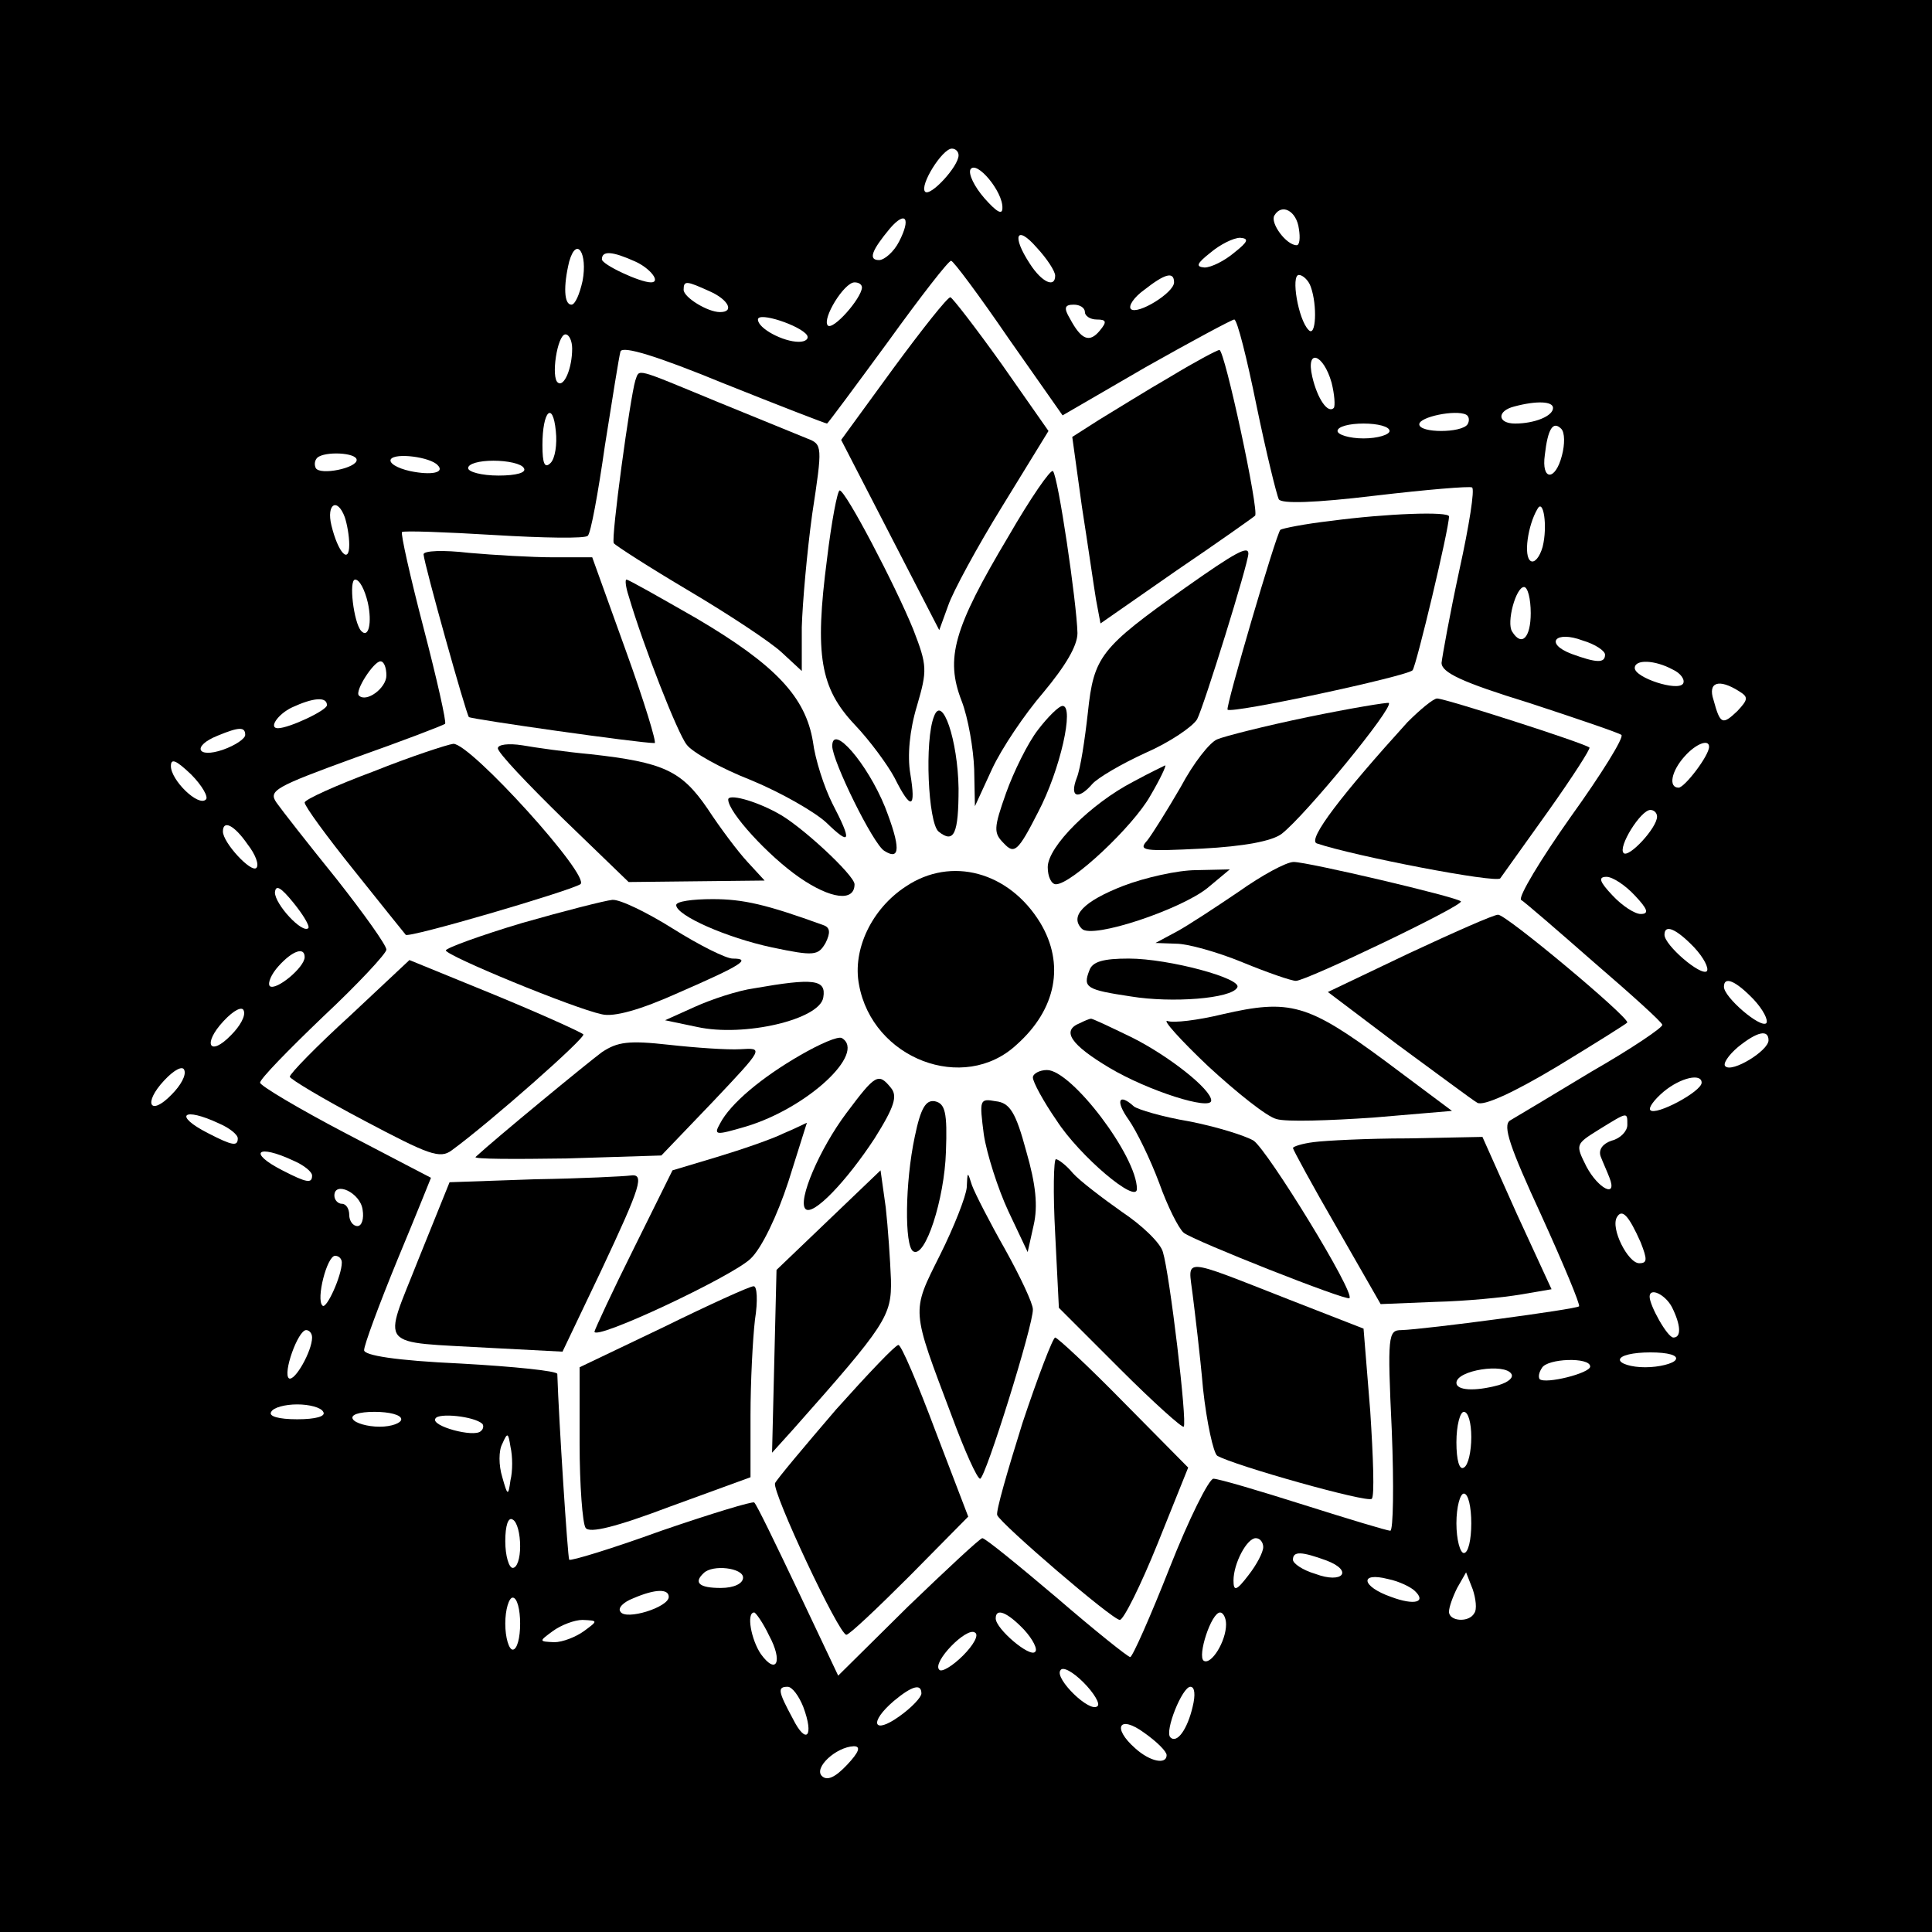
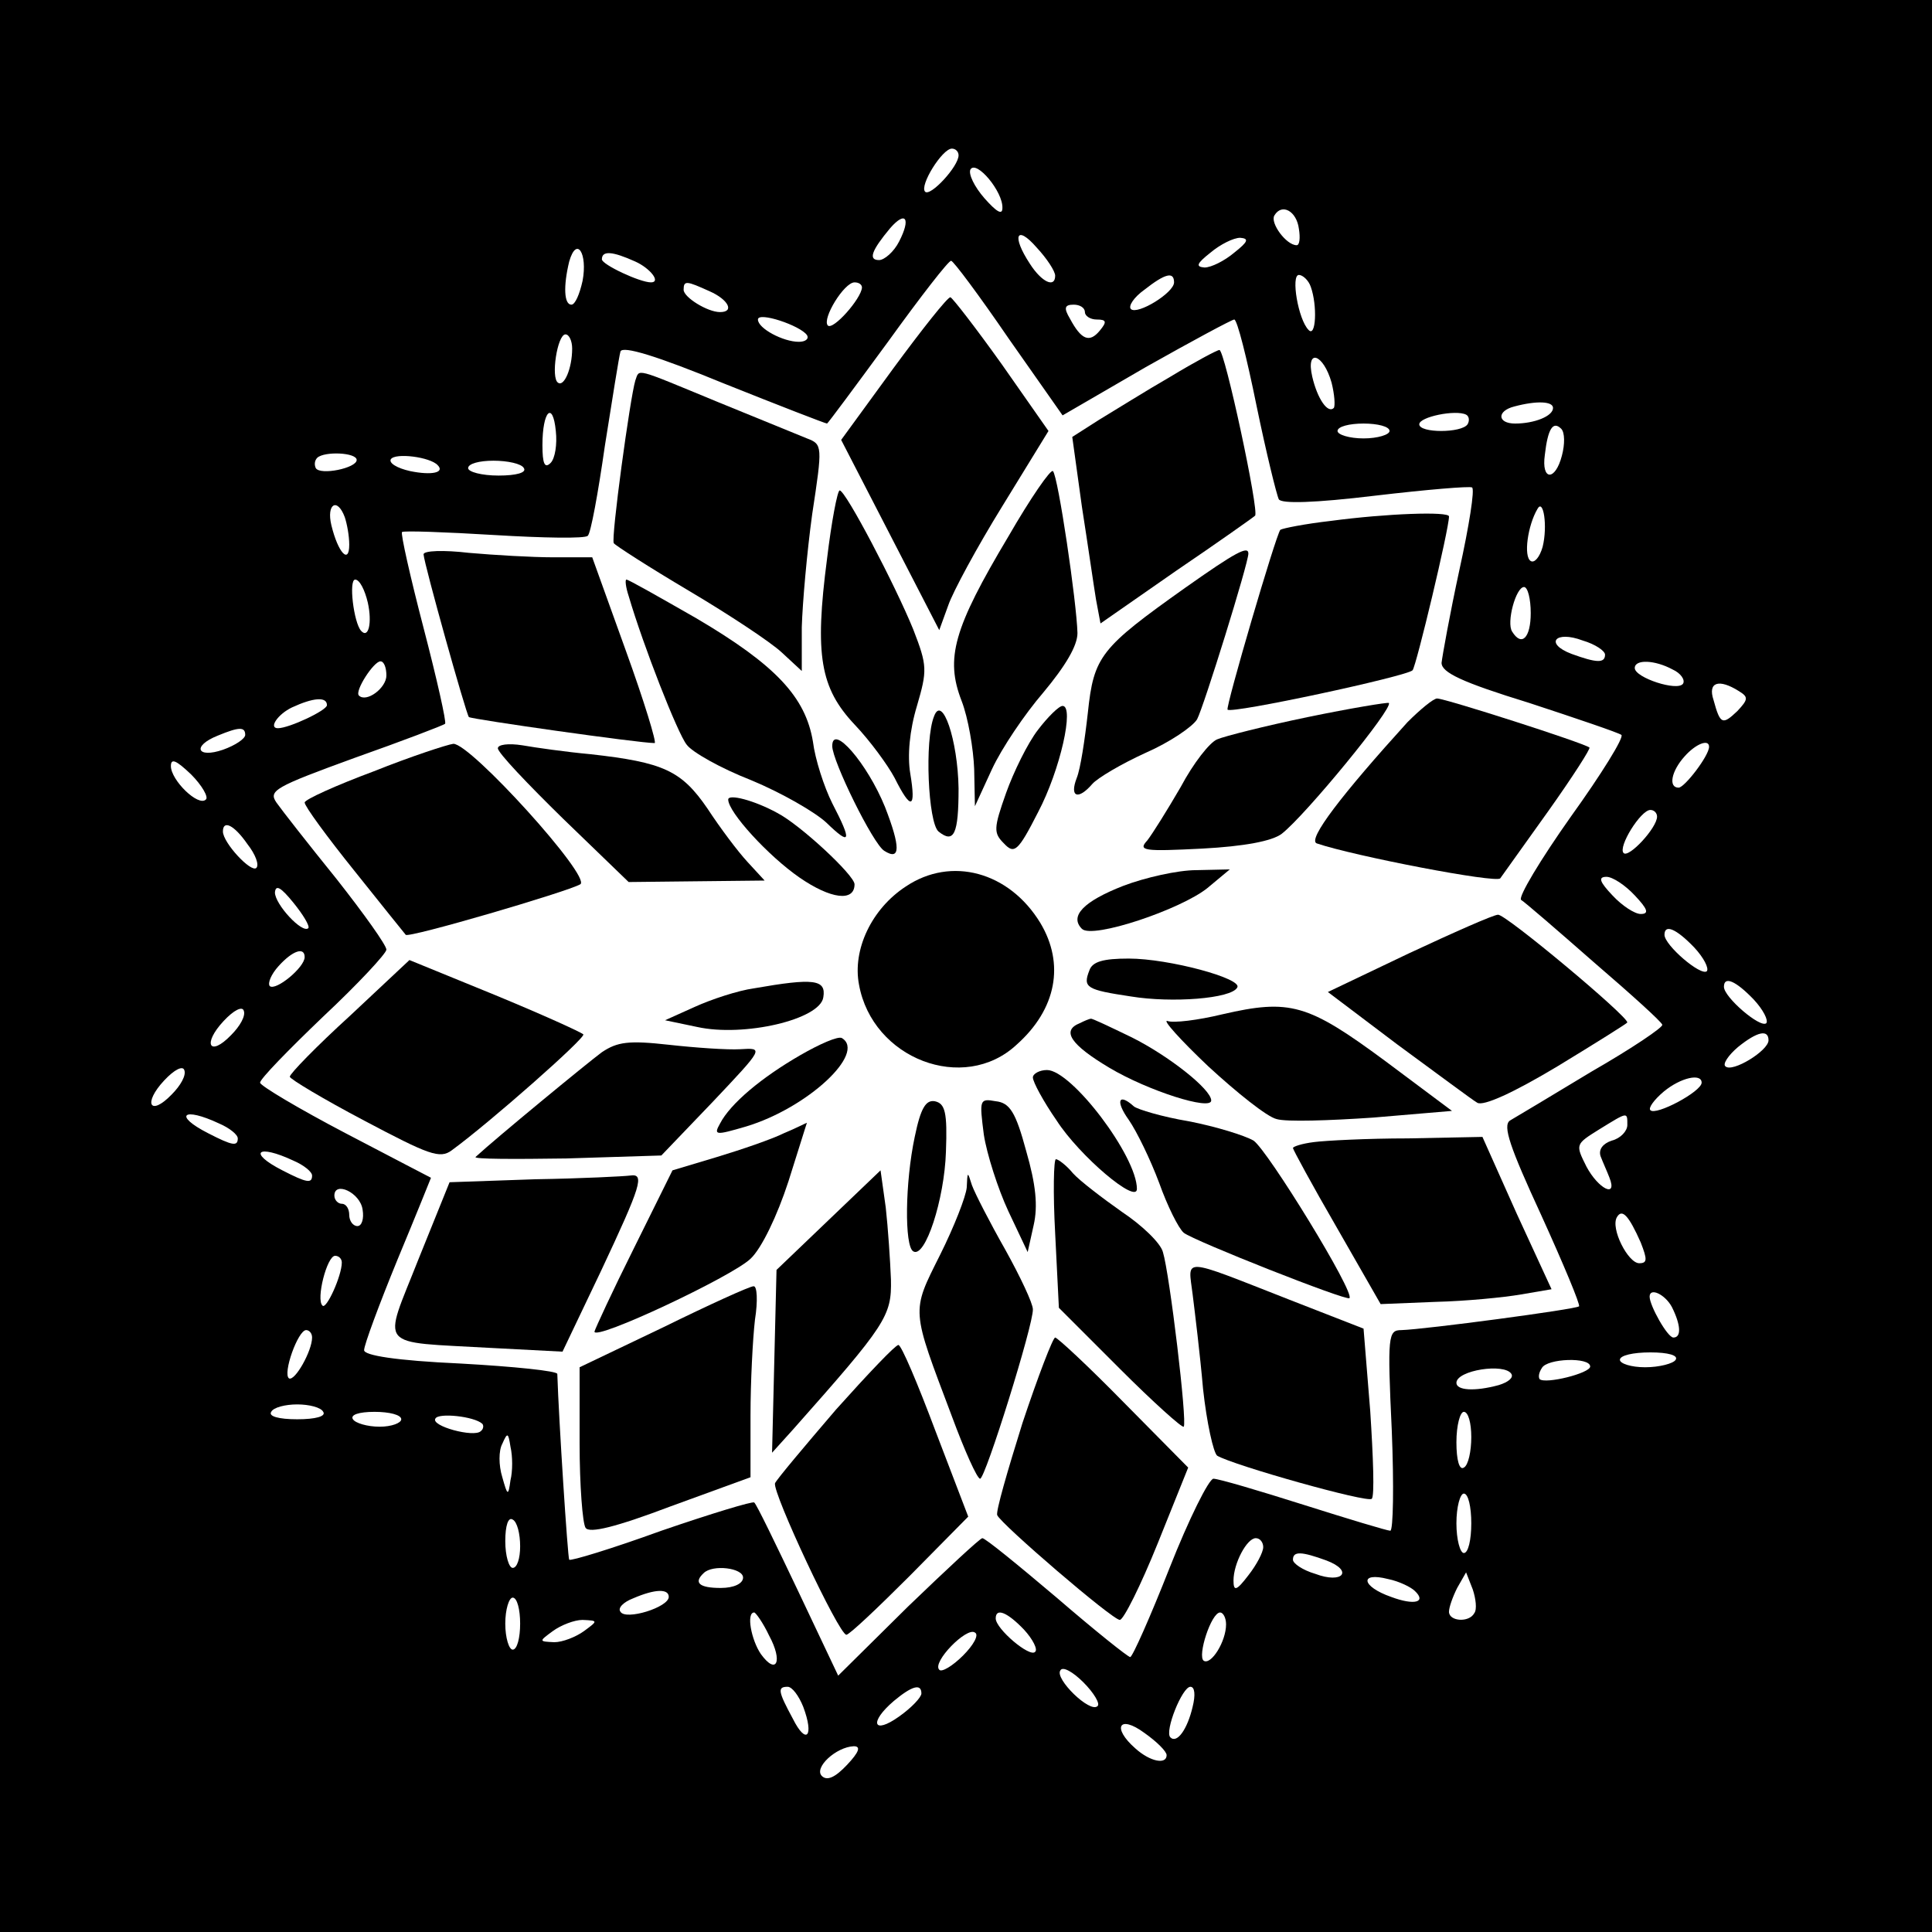
<svg xmlns="http://www.w3.org/2000/svg" version="1.0" width="260pt" height="260pt" viewBox="0 0 260 260" preserveAspectRatio="xMidYMid meet">
  <g transform="translate(0,260) scale(0.1,-0.1)" fill="#000000" stroke="none">
    <path d="M0 1300 l0 -1300 1300 0 1300 0 0 1300 0 1300 -1300 0 -1300 0 0 -1300z m1290 1091 c0 -15 -38 -56 -45 -49 -8 8 23 58 36 58 5 0 9 -4 9 -9z m59 -71 c0 -10 -8 -5 -24 13 -14 16 -22 33 -19 39 8 13 44 -30 43 -52z m399 -28 c2 -12 1 -22 -3 -22 -14 0 -36 30 -30 40 10 17 30 6 33 -18z m-538 -17 c-7 -14 -20 -25 -27 -25 -15 0 -10 13 15 43 21 24 28 13 12 -18z m210 -46 c0 -17 -18 -9 -34 16 -25 38 -18 53 9 22 14 -15 25 -32 25 -38z m241 31 c-13 -11 -31 -20 -40 -20 -12 1 -11 5 8 20 13 11 31 20 40 20 12 -1 11 -5 -8 -20z m-877 -38 c-4 -18 -10 -32 -15 -32 -10 0 -11 25 -3 58 10 35 25 11 18 -26z m71 26 c20 -9 35 -28 21 -28 -15 0 -66 24 -66 31 0 12 14 11 45 -3z m502 -103 l73 -104 112 65 c62 35 116 64 119 64 4 0 17 -52 30 -116 13 -63 27 -120 30 -126 4 -6 47 -5 130 5 68 8 127 13 130 11 4 -2 -4 -52 -17 -111 -13 -60 -23 -116 -24 -125 0 -13 27 -26 118 -54 64 -21 120 -40 124 -43 4 -3 -27 -53 -68 -110 -41 -58 -71 -108 -67 -112 5 -3 49 -41 98 -84 50 -43 91 -80 92 -84 2 -3 -41 -32 -95 -63 -53 -32 -103 -62 -110 -66 -10 -7 0 -36 42 -127 30 -66 53 -121 51 -123 -4 -4 -207 -31 -239 -32 -18 0 -19 -7 -13 -135 3 -74 2 -135 -2 -135 -4 0 -57 16 -117 35 -60 19 -114 35 -121 35 -6 0 -33 -54 -59 -120 -26 -66 -50 -120 -53 -120 -3 0 -48 36 -99 80 -52 44 -96 80 -100 80 -3 0 -48 -42 -100 -92 l-94 -93 -54 114 c-30 63 -56 117 -59 119 -2 2 -58 -15 -125 -38 -66 -24 -122 -41 -124 -39 -2 3 -14 188 -16 250 0 4 -58 10 -130 14 -88 4 -130 11 -130 18 0 7 20 61 45 122 25 60 45 110 45 110 0 0 -52 27 -115 60 -63 33 -115 64 -115 68 0 5 38 44 85 89 47 44 85 85 85 90 0 6 -30 48 -67 95 -38 47 -74 93 -81 103 -11 16 -2 21 105 60 65 23 120 44 122 46 2 2 -11 60 -29 129 -18 69 -31 127 -29 129 2 2 58 0 124 -4 66 -4 123 -5 126 -1 4 3 14 58 23 121 10 63 19 120 21 127 3 8 49 -6 139 -43 75 -30 137 -54 139 -54 1 0 38 50 82 110 44 61 82 110 85 109 3 0 38 -47 77 -104z m223 75 c0 -14 -49 -44 -58 -36 -4 4 4 16 18 26 28 22 40 25 40 10z m184 -6 c9 -25 7 -69 -3 -58 -14 14 -24 74 -13 74 5 0 13 -7 16 -16z m-809 -6 c25 -11 34 -28 14 -28 -17 0 -49 20 -49 30 0 13 4 12 35 -2z m205 5 c-1 -15 -39 -58 -46 -51 -8 9 22 58 36 58 6 0 10 -3 10 -7z m300 -33 c0 -5 7 -10 16 -10 13 0 14 -3 4 -15 -14 -17 -25 -12 -40 16 -9 15 -7 19 5 19 8 0 15 -4 15 -10z m-374 -31 c3 -5 -2 -9 -11 -9 -21 0 -55 18 -55 30 0 11 57 -8 66 -21z m-316 -18 c0 -27 -11 -52 -19 -46 -10 6 -1 65 10 65 5 0 9 -9 9 -19z m1022 -46 c4 -16 5 -31 3 -34 -8 -8 -22 12 -29 42 -9 39 15 31 26 -8z m298 -34 c0 -11 -25 -21 -51 -21 -24 0 -25 17 -1 23 30 8 52 7 52 -2z m-1349 -74 c-8 -8 -11 -1 -11 24 0 46 14 60 18 19 2 -18 -1 -37 -7 -43z m1234 52 c-8 -12 -65 -12 -65 0 0 10 49 20 63 13 4 -2 5 -8 2 -13z m-105 -9 c0 -5 -16 -10 -35 -10 -19 0 -35 5 -35 10 0 6 16 10 35 10 19 0 35 -4 35 -10z m232 -33 c-9 -35 -28 -34 -23 1 4 35 11 46 22 35 5 -5 5 -21 1 -36z m-1622 -6 c0 -11 -49 -21 -55 -11 -2 4 -2 10 2 14 10 9 53 7 53 -3z m109 -7 c10 -10 -8 -14 -37 -8 -18 4 -29 11 -26 16 6 9 53 3 63 -8z m116 -4 c4 -6 -10 -10 -34 -10 -23 0 -41 5 -41 10 0 6 15 10 34 10 19 0 38 -4 41 -10z m-241 -66 c3 -9 6 -25 6 -37 0 -27 -15 -11 -24 26 -7 29 8 38 18 11z m1612 -40 c-4 -14 -11 -22 -16 -19 -10 6 -4 48 9 70 8 15 14 -23 7 -51z m-1581 -75 c6 -27 1 -49 -9 -38 -10 11 -17 69 -8 69 6 0 13 -14 17 -31z m1565 -14 c0 -33 -12 -46 -25 -25 -8 12 5 60 16 60 5 0 9 -16 9 -35z m100 -56 c0 -12 -12 -11 -45 1 -37 14 -22 32 15 18 17 -5 30 -14 30 -19z m-1640 -28 c0 -17 -27 -37 -37 -27 -6 6 20 46 29 46 5 0 8 -9 8 -19z m1731 8 c11 -5 17 -14 14 -19 -7 -11 -65 8 -65 21 0 12 27 11 51 -2z m89 -29 c13 -8 13 -11 -2 -27 -20 -19 -23 -18 -32 15 -8 24 7 29 34 12z m-1900 -19 c0 -7 -51 -31 -66 -31 -13 0 0 19 19 28 28 13 47 15 47 3z m-110 -40 c0 -5 -13 -14 -30 -20 -35 -12 -42 5 -7 19 29 12 37 12 37 1z m1970 -16 c0 -12 -33 -55 -41 -55 -14 0 -10 22 8 42 15 17 33 24 33 13z m-2023 -71 c-10 -10 -47 26 -47 45 0 11 7 8 27 -11 15 -15 24 -31 20 -34z m1953 -23 c0 -15 -38 -56 -45 -49 -8 8 23 58 36 58 5 0 9 -4 9 -9z m-1897 -37 c11 -14 16 -28 12 -32 -7 -7 -45 34 -45 49 0 16 15 9 33 -17z m1867 -69 c17 -18 20 -25 8 -25 -8 0 -25 11 -38 25 -17 18 -20 25 -8 25 8 0 25 -11 38 -25z m-1785 -44 c-8 -8 -45 32 -45 48 1 11 8 7 25 -14 13 -16 22 -31 20 -34z m1865 -26 c13 -14 20 -28 17 -32 -8 -7 -57 35 -57 49 0 15 16 8 40 -17z m-1870 -13 c0 -14 -39 -46 -47 -39 -3 4 2 16 12 27 19 21 35 26 35 12z m1950 -57 c13 -14 20 -28 17 -32 -8 -7 -57 35 -57 49 0 15 16 8 40 -17z m-2049 -48 c-29 -30 -39 -12 -10 19 14 15 25 20 27 14 3 -7 -5 -21 -17 -33z m2069 -7 c0 -14 -49 -44 -58 -35 -4 3 4 15 17 26 26 21 41 24 41 9z m-2149 -73 c-29 -30 -39 -12 -10 19 14 15 25 20 27 14 3 -7 -5 -21 -17 -33z m2059 16 c0 -12 -62 -45 -69 -37 -3 3 5 14 18 25 23 19 51 25 51 12z m-1995 -55 c14 -6 25 -15 25 -20 0 -11 -7 -10 -40 7 -47 24 -34 36 15 13z m1895 -2 c0 -8 -9 -18 -21 -21 -12 -4 -18 -12 -15 -21 3 -8 9 -21 12 -29 11 -28 -15 -15 -31 15 -15 30 -15 30 17 50 39 24 38 24 38 6z m-1795 -48 c14 -6 25 -15 25 -20 0 -11 -7 -10 -40 7 -47 24 -34 36 15 13z m93 -66 c2 -12 -1 -22 -7 -22 -6 0 -11 7 -11 15 0 8 -4 15 -10 15 -5 0 -10 5 -10 11 0 20 35 4 38 -19z m1720 -44 c9 -23 9 -28 -2 -28 -15 0 -39 47 -30 62 7 12 16 2 32 -34z m-1748 -27 c0 -18 -21 -64 -26 -58 -9 8 6 67 17 67 5 0 9 -4 9 -9z m1790 -60 c12 -24 13 -41 2 -41 -8 0 -32 43 -32 55 0 13 21 3 30 -14z m-1830 -41 c0 -18 -23 -59 -31 -55 -9 6 12 65 23 65 4 0 8 -4 8 -10z m1835 -30 c-3 -5 -22 -10 -41 -10 -19 0 -34 5 -34 10 0 6 18 10 41 10 24 0 38 -4 34 -10z m-115 -9 c0 -9 -60 -24 -68 -17 -2 3 -1 9 3 15 7 13 65 15 65 2z m-106 -10 c3 -5 -4 -11 -17 -15 -33 -9 -57 -7 -57 3 0 17 65 27 74 12z m-1599 -51 c4 -6 -10 -10 -35 -10 -25 0 -39 4 -35 10 3 6 19 10 35 10 16 0 32 -4 35 -10z m105 -10 c0 -5 -13 -10 -29 -10 -17 0 -33 5 -36 10 -4 6 8 10 29 10 20 0 36 -4 36 -10z m109 -6 c2 -2 2 -7 -2 -10 -9 -9 -68 7 -61 17 4 8 52 3 63 -7z m1331 -18 c0 -19 -4 -38 -10 -41 -6 -4 -10 10 -10 34 0 23 5 41 10 41 6 0 10 -15 10 -34z m-1293 -58 c-3 -22 -4 -21 -11 4 -5 16 -5 36 0 45 7 16 8 15 11 -4 3 -13 3 -33 0 -45z m1293 -58 c0 -22 -4 -40 -10 -40 -5 0 -10 18 -10 40 0 22 5 40 10 40 6 0 10 -18 10 -40z m-1280 -31 c0 -16 -4 -29 -10 -29 -5 0 -10 16 -10 36 0 21 4 33 10 29 6 -3 10 -19 10 -36z m1000 -1 c0 -7 -9 -24 -20 -38 -16 -21 -20 -22 -20 -7 0 23 18 57 30 57 6 0 10 -6 10 -12z m85 -18 c37 -14 22 -32 -15 -18 -17 5 -30 14 -30 19 0 12 12 11 45 -1z m-785 -23 c0 -8 -12 -14 -30 -14 -29 0 -37 7 -23 20 12 12 53 7 53 -6z m904 -18 c16 -15 0 -20 -32 -8 -40 14 -43 34 -4 24 15 -3 31 -11 36 -16z m80 -30 c-7 -13 -34 -11 -34 2 0 6 5 20 11 32 l12 21 9 -23 c4 -12 6 -27 2 -32z m-1084 22 c0 -14 -58 -32 -65 -20 -4 5 4 13 17 18 30 13 48 13 48 2z m-200 -36 c0 -19 -4 -35 -10 -35 -5 0 -10 16 -10 35 0 19 5 35 10 35 6 0 10 -16 10 -35z m335 -16 c19 -35 10 -54 -11 -25 -13 19 -20 56 -9 56 2 0 12 -14 20 -31z m343 8 c12 -13 19 -27 15 -30 -7 -8 -53 31 -53 45 0 15 16 8 38 -15z m272 7 c0 -23 -20 -55 -30 -49 -9 6 10 65 22 65 4 0 8 -7 8 -16z m-864 -9 c-11 -8 -29 -15 -40 -15 -21 1 -21 1 -2 15 11 8 29 15 40 15 21 -1 21 -1 2 -15z m510 -33 c-14 -14 -29 -23 -32 -19 -10 10 37 58 48 50 6 -3 -2 -17 -16 -31z m181 -68 c-10 -10 -58 37 -50 48 3 6 17 -2 31 -16 14 -14 23 -29 19 -32z m-396 -1 c15 -40 4 -52 -14 -16 -20 37 -21 43 -7 43 6 0 15 -12 21 -27z m159 18 c0 -5 -13 -19 -30 -31 -35 -25 -41 -8 -7 21 24 20 37 24 37 10z m365 -18 c-7 -30 -21 -50 -30 -41 -8 8 16 68 27 68 6 0 7 -11 3 -27z m-35 -65 c0 -13 -22 -9 -42 9 -32 28 -22 46 12 21 17 -12 30 -25 30 -30z m-430 -13 c-16 -17 -27 -22 -34 -15 -11 11 19 39 43 40 10 0 7 -8 -9 -25z" />
    <path d="M1202 2104 l-70 -96 66 -128 66 -128 12 33 c6 18 39 79 73 134 l62 101 -63 90 c-35 49 -66 89 -69 90 -4 0 -38 -43 -77 -96z" />
    <path d="M1575 2093 c-33 -19 -76 -46 -96 -58 l-36 -23 13 -94 c8 -51 16 -107 19 -125 l6 -32 102 71 c56 38 104 72 106 74 6 5 -41 224 -48 223 -3 0 -33 -16 -66 -36z" />
    <path d="M855 2088 c-7 -23 -33 -213 -29 -219 2 -3 47 -32 101 -64 54 -32 110 -69 125 -83 l27 -25 0 59 c1 33 7 101 14 152 14 92 14 94 -7 102 -12 5 -66 27 -120 49 -114 47 -105 45 -111 29z" />
    <path d="M1357 1878 c-74 -124 -85 -164 -63 -221 9 -23 16 -65 17 -92 l1 -50 23 50 c13 28 44 74 69 103 30 36 46 63 46 80 -1 41 -26 211 -33 218 -3 3 -30 -36 -60 -88z" />
    <path d="M1113 1848 c-17 -130 -9 -174 37 -223 21 -22 45 -55 54 -72 22 -44 29 -42 21 6 -4 24 -1 58 9 91 14 48 14 54 -5 103 -24 59 -91 187 -99 187 -3 0 -11 -42 -17 -92z" />
    <path d="M1791 1899 c-35 -4 -65 -10 -68 -12 -6 -7 -74 -239 -71 -242 5 -6 242 45 249 53 5 6 49 190 49 207 0 7 -84 4 -159 -6z" />
    <path d="M570 1854 c1 -14 57 -214 61 -219 4 -3 229 -35 250 -35 3 0 -14 56 -39 125 l-45 125 -52 0 c-29 0 -80 3 -114 6 -34 4 -61 3 -61 -2z" />
    <path d="M1595 1809 c-114 -81 -123 -92 -131 -168 -4 -36 -10 -76 -15 -88 -10 -26 2 -30 21 -8 7 8 39 27 72 42 32 14 63 35 69 45 9 17 69 210 69 223 0 11 -17 2 -85 -46z" />
    <path d="M846 1798 c20 -68 66 -185 78 -200 7 -10 46 -32 87 -48 41 -17 86 -43 101 -57 33 -32 35 -26 8 26 -11 22 -23 59 -26 83 -10 60 -50 103 -157 166 -49 28 -91 52 -94 52 -2 0 -1 -10 3 -22z" />
    <path d="M1760 1635 c-58 -12 -113 -26 -122 -30 -10 -4 -32 -32 -49 -64 -18 -31 -38 -63 -45 -72 -13 -14 -5 -15 74 -11 56 3 94 10 107 20 32 25 151 170 144 176 -2 1 -51 -7 -109 -19z" />
    <path d="M1894 1628 c-88 -97 -135 -158 -122 -163 50 -17 242 -54 247 -47 3 4 32 45 65 91 32 45 57 84 55 85 -7 6 -194 66 -205 66 -5 0 -23 -15 -40 -32z" />
    <path d="M1257 1636 c-13 -32 -8 -143 6 -155 21 -17 27 -3 27 58 -1 65 -22 127 -33 97z" />
    <path d="M1397 1618 c-14 -18 -33 -57 -43 -85 -17 -48 -17 -54 -3 -68 14 -15 19 -11 46 42 30 57 49 143 33 143 -5 0 -20 -15 -33 -32z" />
    <path d="M1120 1596 c0 -20 55 -132 70 -141 22 -14 22 5 1 59 -24 59 -71 113 -71 82z" />
    <path d="M503 1562 c-51 -19 -93 -38 -93 -42 0 -5 30 -46 67 -92 36 -45 68 -85 69 -86 3 -5 218 58 235 68 15 10 -148 190 -171 189 -8 -1 -57 -17 -107 -37z" />
    <path d="M670 1593 c0 -6 40 -48 88 -95 l88 -85 91 1 92 1 -23 25 c-13 14 -37 46 -54 72 -35 51 -59 62 -157 73 -33 3 -75 9 -92 12 -19 3 -33 1 -33 -4z" />
-     <path d="M1525 1548 c-56 -29 -115 -87 -115 -115 0 -13 5 -23 11 -23 21 0 104 78 127 119 13 22 22 41 20 41 -2 -1 -21 -10 -43 -22z" />
    <path d="M980 1524 c0 -17 54 -76 96 -105 42 -29 74 -33 74 -9 0 12 -73 80 -104 96 -31 17 -66 26 -66 18z" />
-     <path d="M1667 1400 c-31 -21 -69 -46 -84 -54 l-28 -15 28 -1 c15 0 55 -11 89 -25 34 -14 66 -25 72 -25 14 0 227 102 222 107 -6 6 -206 53 -225 53 -10 0 -43 -18 -74 -40z" />
    <path d="M1219 1407 c-46 -30 -72 -85 -63 -132 18 -100 141 -147 212 -81 54 48 65 109 32 164 -42 69 -120 90 -181 49z" />
    <path d="M1512 1408 c-54 -21 -73 -41 -56 -58 14 -14 133 26 169 55 l30 25 -45 -1 c-25 0 -69 -10 -98 -21z" />
-     <path d="M703 1358 c-57 -17 -103 -34 -103 -37 0 -7 172 -78 210 -86 16 -4 52 6 103 29 85 37 99 46 73 46 -9 0 -45 18 -80 40 -35 22 -72 40 -82 39 -10 -1 -65 -15 -121 -31z" />
-     <path d="M910 1382 c0 -14 68 -44 129 -57 57 -12 62 -11 72 6 7 14 6 21 -3 24 -77 28 -108 35 -149 35 -27 0 -49 -3 -49 -8z" />
    <path d="M1896 1317 l-109 -52 94 -71 c52 -38 100 -74 107 -78 8 -5 48 13 108 49 51 31 94 58 94 59 0 9 -164 146 -174 145 -6 0 -60 -24 -120 -52z" />
    <path d="M471 1233 c-45 -41 -81 -78 -81 -82 0 -3 45 -30 100 -59 87 -46 102 -52 118 -40 52 38 181 152 177 156 -3 3 -56 27 -119 53 l-115 47 -80 -75z" />
    <path d="M1466 1294 c-9 -23 -4 -26 56 -35 55 -9 135 -3 143 12 8 12 -92 39 -146 39 -34 0 -49 -4 -53 -16z" />
    <path d="M1015 1270 c-22 -3 -58 -15 -80 -25 l-40 -18 43 -9 c63 -14 166 10 170 40 4 24 -13 26 -93 12z" />
    <path d="M1645 1235 c-33 -8 -66 -12 -74 -9 -7 2 17 -25 55 -61 38 -35 79 -68 92 -71 13 -4 71 -2 130 2 l106 9 -91 68 c-103 76 -127 83 -218 62z" />
    <path d="M1453 1223 c-25 -10 -12 -29 40 -60 52 -31 137 -58 137 -44 0 15 -57 60 -107 85 -29 14 -54 26 -55 25 -2 0 -9 -3 -15 -6z" />
    <path d="M1077 1180 c-52 -30 -94 -65 -108 -92 -9 -16 -6 -16 35 -4 83 25 162 99 129 119 -5 3 -30 -8 -56 -23z" />
    <path d="M810 1184 c-19 -14 -143 -116 -170 -141 -3 -3 52 -3 122 -2 l128 4 69 72 c69 73 69 73 37 71 -17 -1 -60 2 -96 6 -54 6 -69 4 -90 -10z" />
    <path d="M1390 1150 c0 -6 14 -32 32 -58 31 -48 108 -113 108 -92 0 44 -88 160 -121 160 -10 0 -19 -5 -19 -10z" />
-     <path d="M1139 1102 c-36 -48 -66 -118 -55 -129 10 -10 55 37 93 95 27 43 31 57 22 68 -17 21 -21 18 -60 -34z" />
    <path d="M1231 1070 c-13 -61 -14 -147 -2 -154 16 -10 42 70 44 134 2 53 -1 65 -15 68 -12 2 -19 -9 -27 -48z" />
    <path d="M1324 1073 c4 -26 19 -73 33 -103 l26 -55 8 36 c6 26 3 55 -10 100 -14 52 -22 65 -41 67 -22 4 -22 2 -16 -45z" />
    <path d="M1519 1093 c11 -16 29 -53 41 -85 11 -31 26 -61 33 -67 14 -11 219 -92 223 -88 8 7 -110 199 -129 212 -12 7 -51 19 -87 26 -36 6 -69 16 -74 20 -21 19 -25 7 -7 -18z" />
    <path d="M1055 1075 c-16 -8 -57 -22 -90 -32 l-60 -18 -52 -105 c-29 -58 -52 -108 -53 -112 0 -13 185 74 210 98 15 14 36 58 51 104 14 44 25 80 25 79 -1 0 -14 -7 -31 -14z" />
    <path d="M1768 1063 c-16 -2 -28 -6 -28 -8 0 -2 26 -50 59 -107 l59 -103 74 3 c41 1 92 6 115 10 l41 7 -47 102 -46 103 -100 -2 c-55 0 -112 -3 -127 -5z" />
    <path d="M1420 940 l5 -100 82 -82 c45 -45 84 -80 86 -78 5 6 -19 206 -28 235 -3 12 -28 36 -55 54 -27 19 -57 42 -66 52 -9 11 -20 19 -23 19 -3 0 -4 -45 -1 -100z" />
    <path d="M1115 958 l-70 -67 -3 -123 -3 -123 28 31 c126 142 133 153 132 202 -1 26 -4 70 -7 97 l-7 50 -70 -67z" />
    <path d="M720 1013 l-115 -4 -42 -104 c-48 -122 -58 -110 98 -119 l96 -5 52 109 c54 115 59 131 39 128 -7 -1 -65 -4 -128 -5z" />
    <path d="M1301 1002 c-1 -12 -17 -53 -36 -91 -39 -78 -39 -71 16 -217 17 -46 34 -84 38 -84 7 0 72 208 71 228 0 8 -17 44 -37 80 -21 37 -41 76 -45 87 -6 19 -6 19 -7 -3z" />
    <path d="M1605 858 c3 -24 10 -81 14 -127 5 -46 14 -86 19 -90 22 -13 203 -64 208 -58 4 3 2 56 -2 118 l-9 111 -100 39 c-148 58 -136 57 -130 7z" />
    <path d="M893 814 l-113 -54 0 -102 c0 -57 4 -108 8 -114 5 -8 41 1 115 29 l107 39 0 83 c0 45 3 103 6 129 4 25 3 46 -2 45 -5 0 -60 -25 -121 -55z" />
    <path d="M1376 685 c-20 -64 -36 -119 -34 -124 5 -12 155 -141 165 -141 5 0 28 46 51 103 l41 102 -87 88 c-47 48 -89 87 -92 87 -3 0 -23 -52 -44 -115z" />
    <path d="M1125 703 c-42 -49 -79 -93 -82 -99 -4 -12 86 -204 96 -204 4 0 42 36 85 79 l79 80 -44 115 c-24 64 -46 116 -50 116 -4 0 -41 -39 -84 -87z" />
  </g>
</svg>